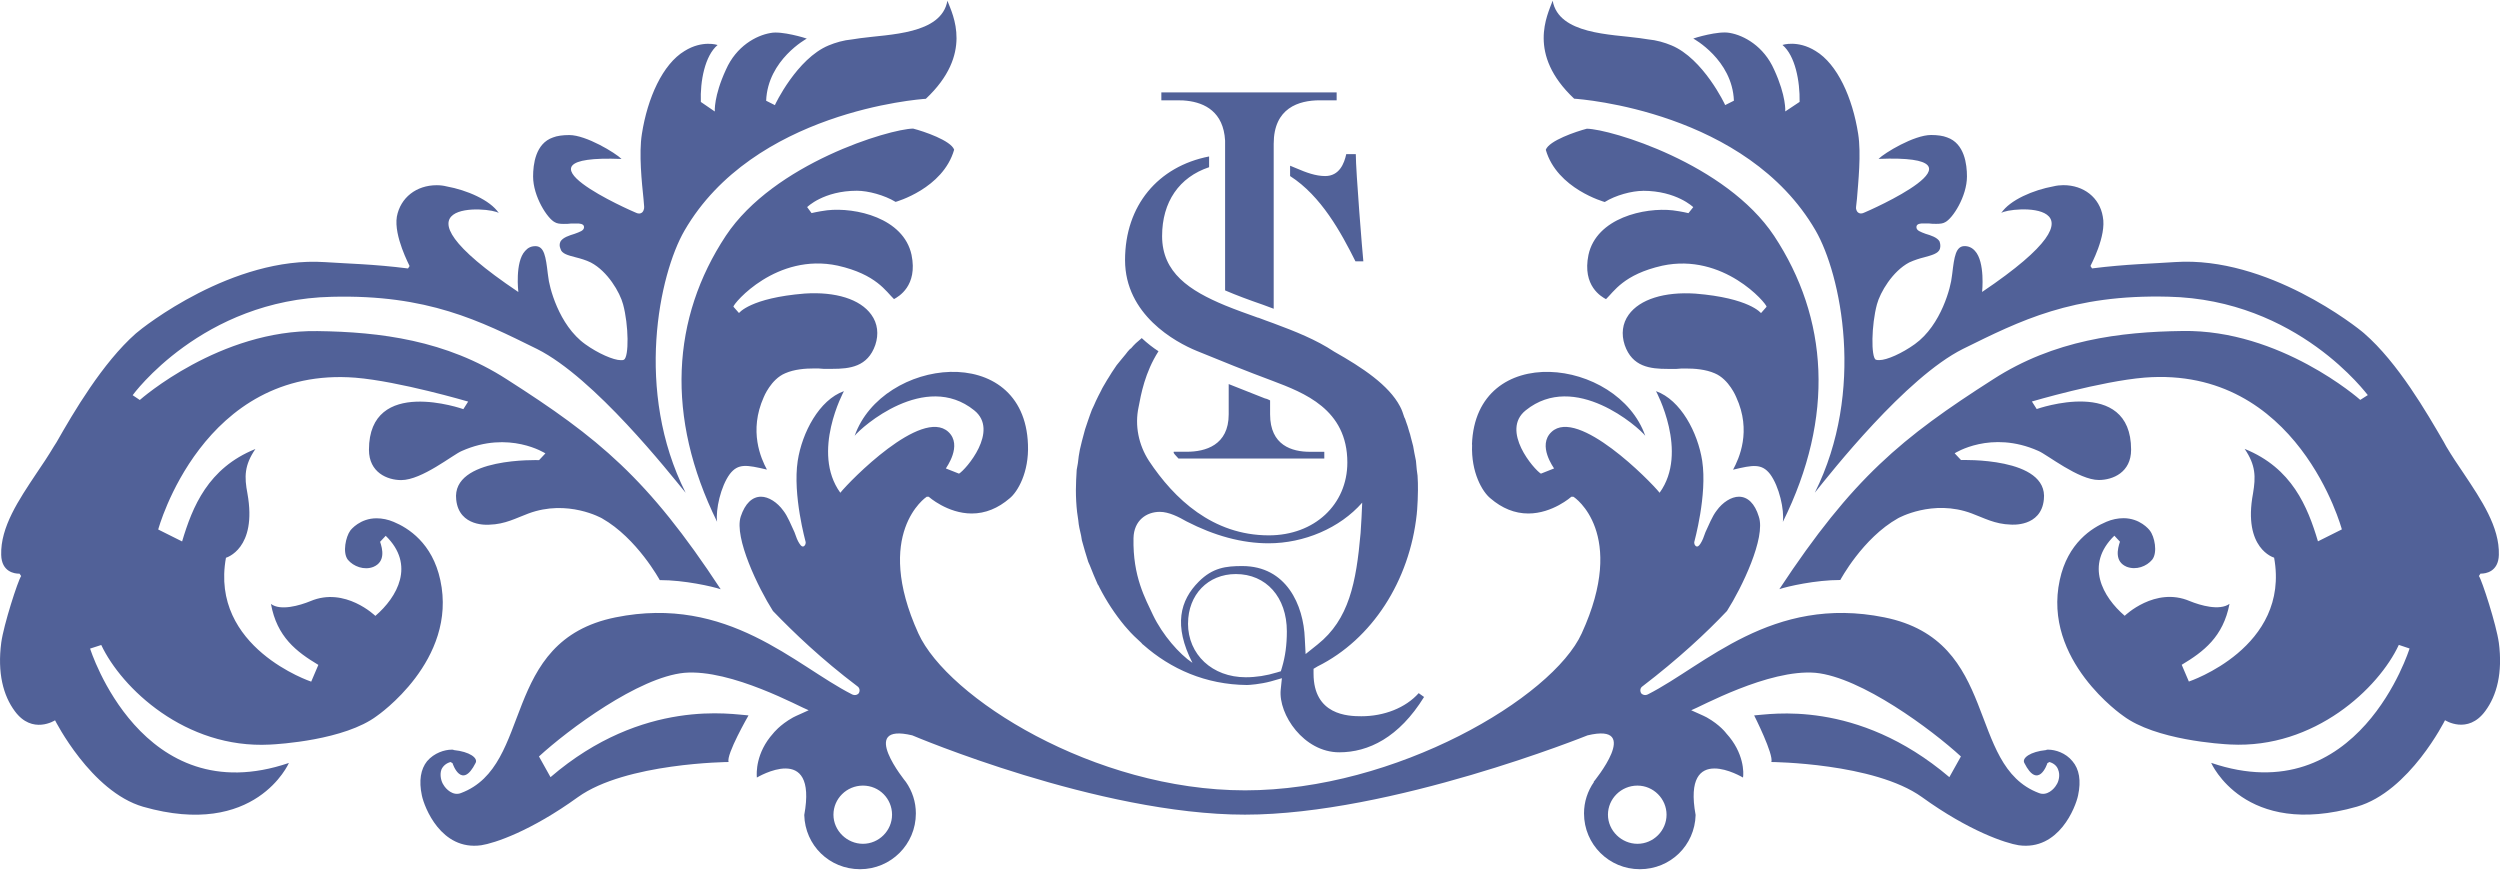
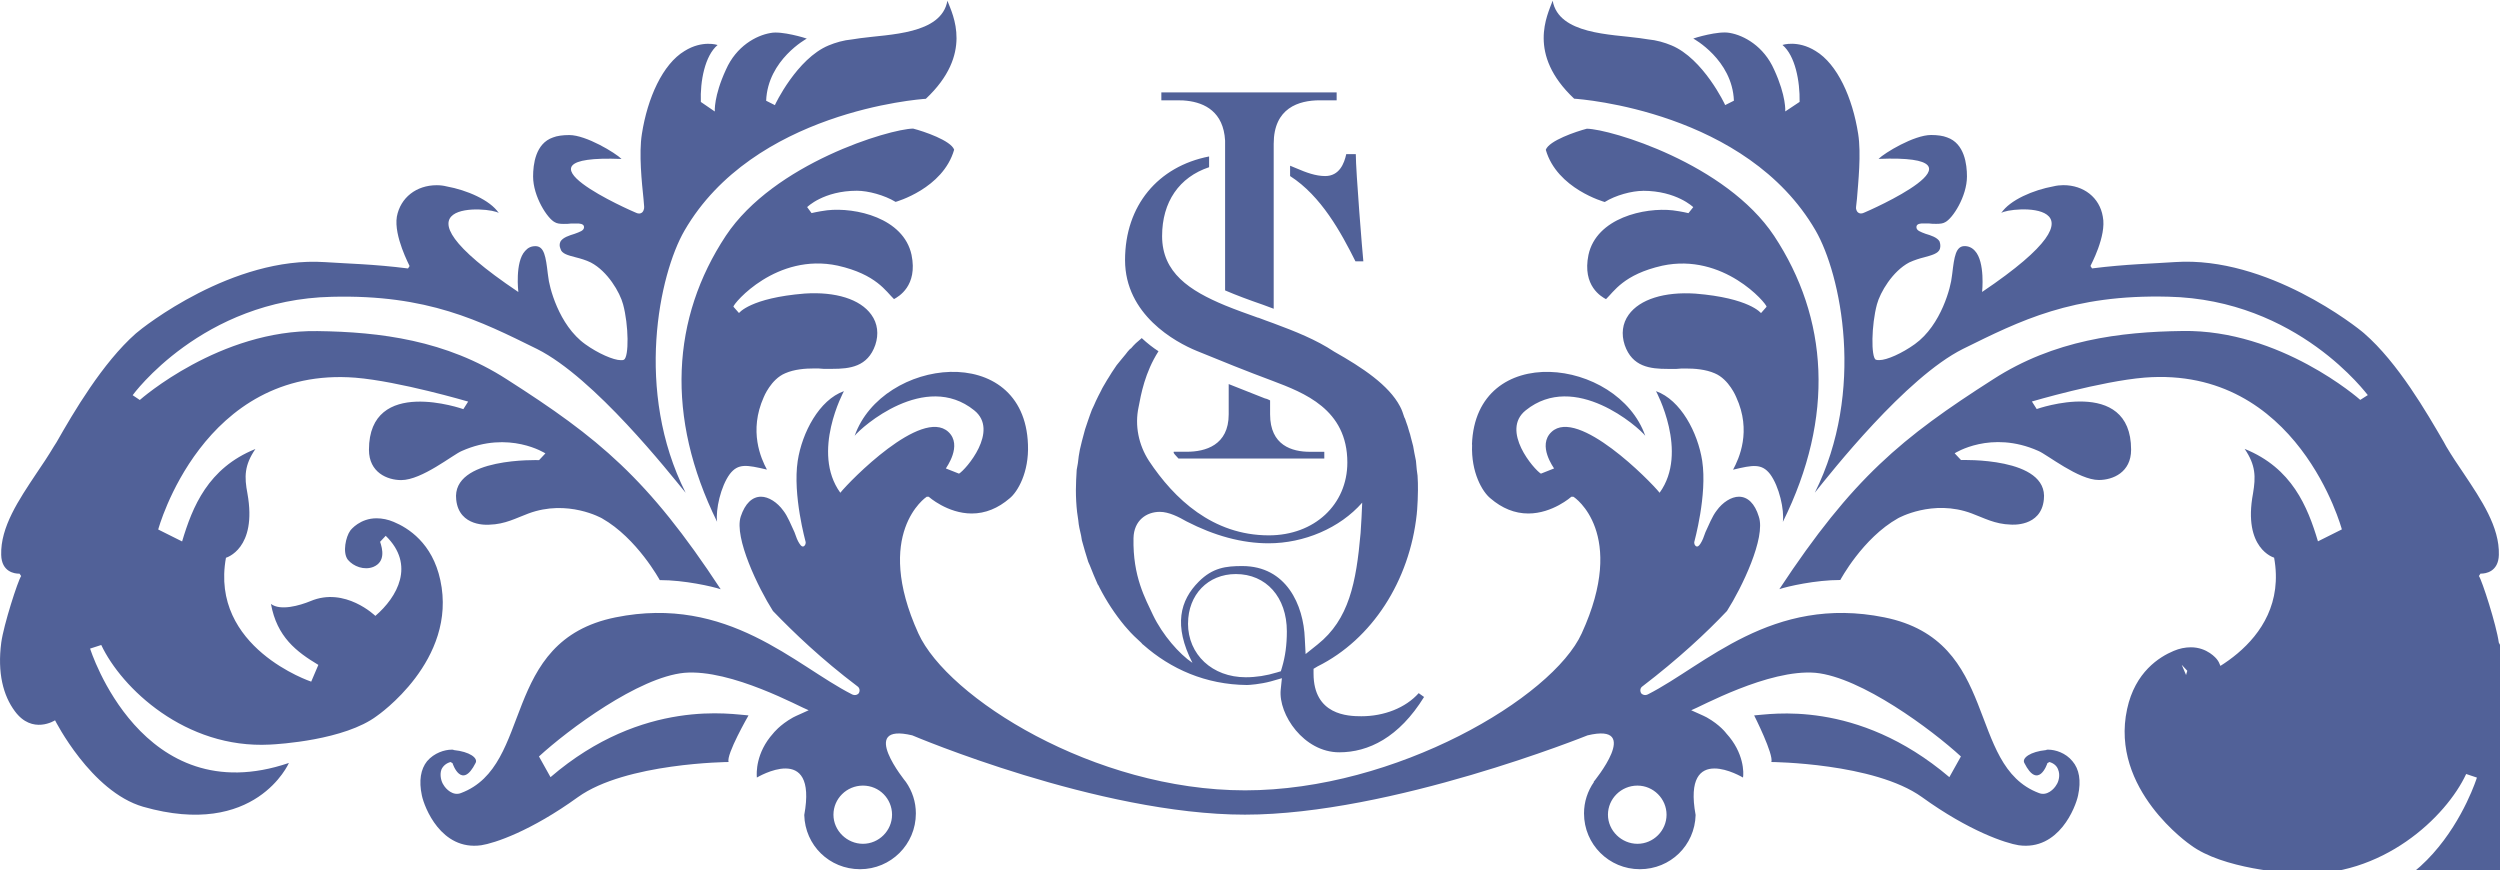
<svg xmlns="http://www.w3.org/2000/svg" id="_Слой_1" data-name="Слой 1" viewBox="0 0 500 174">
  <defs>
    <style>
      .cls-1 {
        fill: #516198;
        stroke-width: 0px;
      }
    </style>
  </defs>
  <g id="Layer_1">
-     <path class="cls-1" d="M499.76,128.51c-.48-3.51-3.35-12.43-3.98-13.31l.32-.48h.16c.8,0,3.43-.32,3.51-3.75.16-5.58-3.51-11-7.01-16.25-1.2-1.75-2.47-3.67-3.51-5.42l-.48-.88c-3.43-5.9-9.16-15.86-15.94-21.75-1.43-1.27-19.36-15.46-37.77-14.26-4.54.32-9.72.4-16.65,1.27l-.32-.48c0-.08,3.27-5.98,2.47-9.88-.64-3.82-3.82-6.29-7.89-6.29-.64,0-1.35.08-1.99.24-3.98.72-8.69,2.71-10.44,5.34,1.43-1.27,24.22-3.11-3.82,15.78,0,0,.64-5.98-1.43-8.21-.56-.64-1.27-.96-2.07-.96h-.08c-1.67.08-1.99,2.07-2.39,5.5l-.08.56c-.16,1.91-2.07,9.72-7.41,13.55-2.55,1.83-5.58,3.19-7.09,3.19-.24,0-.48,0-.72-.08-.96-.56-.88-6.93.24-11.08.64-2.39,3.11-6.61,6.45-8.37,1.04-.48,2.07-.8,3.03-1.04,1.43-.4,2.79-.72,3.11-1.67.16-.56.08-1.04-.08-1.51-.48-.8-1.75-1.2-2.79-1.51-1.04-.4-1.83-.64-1.83-1.35s.96-.72,1.27-.72h1.2c.48.08,1.04.08,1.51.08.8,0,1.35-.08,1.75-.32,1.51-.72,4.38-5.18,4.38-9.16,0-2.39-.48-6.61-3.98-7.81-.8-.32-1.91-.48-3.19-.48-3.43,0-9.32,3.59-10.52,4.78,24.14-.96-2.47,10.6-2.71,10.68-.32.16-.56.24-.8.24-.32,0-.8-.16-.96-.88-.08-.16,0-.56.16-2.07.24-3.11.88-9,.24-12.99-1.12-7.17-4.14-13.94-8.53-16.57-3.59-2.23-6.61-1.2-6.61-1.2,2.55,2.15,3.51,7.25,3.43,11.39l-2.87,1.91s.24-3.03-2.23-8.37c-2.07-4.7-6.06-6.85-8.84-7.33-2.31-.48-7.17,1.04-7.33,1.12,0,0,7.81,4.22,8.13,12.43l-1.75.88c0-.08-4.38-9.32-10.76-11.95-1.35-.56-2.95-1.04-4.7-1.2-.56-.08-1.04-.16-1.59-.24-5.74-.8-16.25-.72-17.45-7.49-1.04,2.87-5.18,10.68,4.3,19.6,1.35.08,34.5,2.55,48.29,26.37,5.02,8.69,10.04,32.03-.16,52.43,3.19-3.98,18.17-23.03,29.64-28.76,11.47-5.66,21.83-10.92,41.04-10.44,25.98.56,39.84,19.68,39.92,19.68l-1.51.96c-.16-.16-16.02-14.1-35.54-13.78-12.51.16-25.74,1.83-37.85,9.64-18.33,11.71-28.13,19.76-42.79,41.99,1.67-.56,7.25-1.83,12.19-1.83,0,0,4.46-8.37,11.55-12.35,0,0,6.93-3.9,14.74-.96,2.39.88,4.62,2.15,7.81,2.23.08,0,6.06.56,6.61-5.02.96-8.53-16.57-7.89-16.57-7.89l-1.27-1.35s7.25-4.7,16.73-.48c1.75.72,8.05,5.82,12.11,5.82,2.79,0,6.45-1.51,6.45-6.06,0-14.82-18.88-8.13-18.88-8.13l-.96-1.51s13.78-4.06,22.55-4.78c30.68-2.39,39.44,30.36,39.44,30.36l-4.78,2.39c-2.07-6.93-5.18-14.66-14.66-18.49,2.23,3.27,2.23,5.58,1.67,8.92-2.07,11.08,4.22,12.83,4.22,12.83,3.27,18.01-17.05,24.78-17.05,24.78l-1.43-3.35c4.38-2.63,8.29-5.58,9.56-12.19-1.99,1.43-5.82.32-7.97-.56-6.93-2.95-12.99,2.95-12.99,2.95-4.38-3.75-8.05-10.2-2.07-16.02l1.12,1.2c-.48,1.43-1.12,3.98,1.35,5.02,1.91.72,3.98-.08,5.1-1.43,1.12-1.43.48-4.62-.48-5.82-.16-.24-1.99-2.47-5.26-2.47-1.12,0-2.31.24-3.43.72-2.87,1.2-7.73,4.22-9.32,11.63-3.51,16.1,12.67,27.17,12.67,27.17,6.45,4.86,19.68,5.66,21.43,5.74,16.89.88,29.72-11.31,33.71-19.92l2.15.72s-10.2,32.91-39.68,22.87c0,0,6.61,15.22,29.16,8.76,10.52-3.03,17.61-17.29,17.61-17.29,0,0,4.54,2.95,8.05-1.83,2.31-3.11,3.51-7.65,2.71-13.71h0ZM328.61,38.16c6.69,0,10.04,3.27,10.04,3.27l-.96,1.2s-1.27-.32-3.11-.56c-5.66-.64-15.3,1.51-16.89,8.92-1.27,6.22,2.63,8.37,3.51,8.84,1.59-1.51,3.51-4.94,11.24-6.69,12.27-2.63,20.88,7.57,20.88,8.21l-1.12,1.27s-2.31-3.03-13.15-3.9c-6.14-.4-11.08,1.12-13.31,4.22-1.27,1.75-1.51,3.9-.8,6.06,1.51,4.38,5.1,4.78,8.61,4.78h1.75c.64-.08,1.2-.08,1.83-.08,1.83,0,3.98.16,5.82.96,2.87,1.2,4.3,4.78,4.3,4.78,3.11,6.77.56,12.27-.64,14.5,3.98-.96,5.74-1.27,7.41.88,1.83,2.47,2.87,7.17,2.55,9.56,10.44-21.04,9.08-40.8-1.75-57.21-9.64-14.5-32.75-21.35-37.45-21.43-2.15.56-7.57,2.39-8.21,4.22,2.23,7.81,11.79,10.44,11.79,10.44,2.15-1.35,5.42-2.23,7.65-2.23ZM294.42,88.91c-.24,5.58,2.07,9.48,3.67,10.76,2.31,1.99,4.86,3.03,7.57,3.03,4.86,0,8.61-3.35,8.61-3.35h.4c.24.08,10.84,7.33,1.67,27.33-5.82,12.83-37.13,31.39-67.33,31.39s-59.52-18.57-65.34-31.39c-9.08-20,1.51-27.25,1.67-27.33h.4s3.75,3.35,8.61,3.35c2.71,0,5.26-1.04,7.57-3.03,1.59-1.27,3.9-5.18,3.67-10.76-.72-20.8-29.16-17.37-34.66-1.75,1.35-1.75,14.1-12.99,23.9-5.1,5.1,4.06-1.67,11.87-3.03,12.67l-2.63-1.04c0-.08,3.43-4.62.48-7.33-5.34-4.86-19.68,9.8-21.59,12.19-5.9-8.13.72-20.32.72-20.32-4.94,1.75-8.37,8.29-9.24,13.94-1.04,6.85,1.59,16.18,1.59,16.25v.16c0,.32-.24.72-.56.72s-.56-.4-.72-.64c-.32-.48-.64-1.27-.96-2.23-.64-1.35-1.35-3.19-2.23-4.3-1.2-1.67-2.95-2.79-4.46-2.79-1.75,0-3.19,1.35-4.06,3.98-1.35,4.22,3.51,14.26,6.45,18.88,4.22,4.38,9.72,9.64,16.89,15.06.48.32.56.96.24,1.43-.24.24-.48.32-.8.32-.24,0-.4-.08-.56-.16-11.31-5.74-24.78-19.92-47.25-15.38-23.27,4.7-16.25,29.64-30.92,35.14-1.59.64-3.03-.8-3.51-1.67-.4-.56-.8-1.91-.4-3.03.32-.72.96-1.27,1.83-1.51l.4.24c0,.08,1.83,5.5,4.62-.08.48-.96-1.2-2.23-4.38-2.55-.08-.08-.24-.08-.4-.08-1.43,0-3.51.64-4.94,2.31-1.27,1.59-1.67,3.9-1.04,6.85.48,2.31,3.82,11.08,11.87,9.96,2.63-.4,9.88-2.79,19.36-9.64,9.56-6.85,30.12-7.01,30.12-7.01-.56-1.43,3.98-9.32,3.98-9.32-3.03-.16-21.04-3.59-39.6,12.35l-2.31-4.14c5.82-5.34,19.92-15.86,29.08-16.73,9.4-.8,23.27,6.93,24.86,7.49-.64.32-2.55,1.12-3.11,1.43-2.71,1.51-3.98,3.19-3.98,3.19-3.51,3.9-3.35,7.97-3.27,8.84,0,0,12.19-7.33,9.48,7.49.16,6.06,5.02,10.84,11.16,10.84s11.16-4.94,11.16-11.16c0-2.31-.72-4.46-1.99-6.29h0s-9.8-11.95,1.27-9.32c0,0,37.29,15.86,66.53,15.86s68.53-15.86,68.53-15.86c11.08-2.63,1.2,9.32,1.2,9.32h.08c-1.27,1.83-1.99,3.98-1.99,6.29,0,6.22,5.02,11.16,11.16,11.16s11-4.78,11.16-10.84c-2.71-14.82,9.48-7.49,9.48-7.49.16-.88.24-4.94-3.35-8.84,0,0-1.2-1.67-3.9-3.19-.56-.32-2.47-1.12-3.11-1.43,1.59-.56,15.46-8.29,24.86-7.49,9.16.88,23.27,11.39,29.08,16.73l-2.31,4.14c-18.57-15.78-36.1-12.51-39.04-12.35,0,0,3.98,7.89,3.43,9.32,0,0,20.56.16,30.12,7.01,9.48,6.85,16.81,9.24,19.36,9.64,8.05,1.12,11.39-7.65,11.87-9.96.64-2.95.24-5.26-1.12-6.85-1.35-1.67-3.43-2.31-4.86-2.31-.16,0-.32,0-.4.08-3.19.32-4.86,1.59-4.38,2.55,2.79,5.58,4.62.16,4.62.08l.4-.24c.88.24,1.51.8,1.75,1.51.48,1.12.08,2.47-.32,3.03-.48.88-1.91,2.31-3.51,1.67-14.66-5.5-7.65-30.44-30.92-35.14-22.47-4.54-35.94,9.64-47.25,15.38-.16.08-.32.16-.56.16s-.56-.08-.8-.32c-.32-.48-.24-1.12.24-1.43,7.09-5.42,12.75-10.68,16.89-15.06,2.95-4.62,7.81-14.66,6.37-18.88-.8-2.63-2.23-3.98-3.98-3.98-1.51,0-3.27,1.12-4.46,2.79-.88,1.12-1.59,2.95-2.23,4.3-.32.96-.64,1.75-.96,2.23-.16.24-.4.64-.72.64s-.56-.4-.56-.72v-.16c0-.08,2.63-9.4,1.59-16.25-.88-5.66-4.3-12.19-9.24-13.94,0,0,6.61,12.19.72,20.32-1.91-2.39-16.33-17.05-21.59-12.19-2.95,2.71.48,7.25.48,7.33l-2.63,1.04c-1.35-.8-8.13-8.61-3.03-12.67,9.8-7.89,22.55,3.35,23.9,5.1-5.5-15.62-33.94-19.04-34.66,1.75h0ZM327.49,157.12c3.19,0,5.82,2.63,5.82,5.82s-2.63,5.82-5.82,5.82-5.9-2.63-5.9-5.82,2.63-5.82,5.9-5.82ZM178.41,162.94c0,3.19-2.63,5.82-5.82,5.82s-5.9-2.63-5.9-5.82,2.63-5.82,5.9-5.82,5.82,2.63,5.82,5.82ZM245.74,76.8v6.06c0,6.22-4.7,7.49-8.37,7.49h-2.63v.24c.24.4.64.72.96,1.12h29.16v-1.35h-2.87c-3.59,0-7.97-1.27-7.97-7.49v-2.79c-.32-.16-.64-.32-1.04-.4-2.47-.96-4.86-1.91-7.25-2.87h0ZM284.86,139.43l-1.12-.8c-2.63,2.95-6.93,4.62-11.47,4.62-2.71,0-9.56-.24-9.56-8.53v-.96l.8-.48c10.92-5.42,18.41-17.13,19.84-30.44,0-.32.08-.64.08-.88.08-1.27.16-2.55.16-3.9h0c0-.96,0-1.99-.08-2.95-.08-.4-.08-.8-.16-1.2-.08-.56-.08-1.2-.16-1.75-.08-.56-.24-1.04-.32-1.59-.08-.48-.16-.88-.24-1.35-.16-.64-.32-1.2-.48-1.83-.08-.32-.16-.72-.32-1.12-.16-.64-.4-1.35-.64-1.99-.08-.24-.16-.56-.32-.8-.24-.72-.48-1.51-.88-2.23-2.23-4.22-7.49-7.73-13.15-10.92-3.59-2.39-7.81-4.06-12.11-5.66h0c-1.04-.4-2.07-.72-3.03-1.12h-.08c-2.23-.8-4.46-1.59-6.61-2.47h0c-7.09-2.95-12.59-6.53-12.59-13.86,0-6.85,3.43-11.79,9.4-13.78v-2.15c-10.2,1.99-16.81,9.8-16.81,20.72s10.04,16.41,14.34,18.17c4.86,1.99,9.96,4.06,15.14,5.98,6.29,2.39,14.98,5.66,14.98,16.33,0,8.45-6.61,14.58-15.7,14.58-11.24,0-18.96-7.33-23.98-14.9-2.07-3.19-2.87-7.09-2.07-10.76.48-2.55,1.27-6.93,3.98-11.16-1.12-.72-2.23-1.59-3.35-2.63-1.04.88-1.35,1.12-2.23,2.15v-.08l-.16.16c-.32.32-.56.64-.8.96-.64.8-1.27,1.51-1.83,2.23-.32.48-.64.96-.96,1.43-.4.72-.88,1.35-1.27,2.07-.32.56-.64,1.04-.88,1.59-.4.72-.72,1.43-1.04,2.07-.24.64-.56,1.2-.8,1.75-.24.72-.56,1.43-.8,2.23-.16.56-.4,1.12-.56,1.67-.24.8-.4,1.59-.64,2.39-.16.56-.24,1.12-.4,1.67-.16.88-.32,1.75-.4,2.71-.08.4-.16.88-.24,1.35-.08,1.35-.16,2.71-.16,4.06h0c0,1.51.08,2.95.24,4.38.08.56.16,1.12.24,1.67.08,1.04.32,1.99.56,3.03.08.32.08.64.16.96.4,1.43.8,2.87,1.27,4.3.08.24.24.48.32.72.48,1.27,1.04,2.55,1.59,3.82.16.16.24.4.32.56,1.43,2.79,3.11,5.34,5.02,7.65.16.24.4.4.56.64.88,1.04,1.83,1.91,2.79,2.79.16.16.24.32.4.4,5.5,4.86,12.51,7.97,20.72,8.05.48,0,2.71-.16,4.78-.72l2.23-.64-.24,2.31c-.48,4.94,4.62,12.51,11.71,12.51,5.82,0,11.95-2.95,16.97-11.08h0ZM237.61,124.69c0-5.74,3.98-9.88,9.56-9.88,6.06,0,10.2,4.62,10.2,11.47,0,2.71-.32,5.02-.96,7.17l-.24.8-.8.24c-2.07.64-4.14.96-6.22.96-6.69,0-11.55-4.54-11.55-10.76h0ZM261.12,130.82l-.16-3.11c-.24-6.69-3.67-14.5-12.51-14.5-3.27,0-5.9.32-8.69,3.11-3.75,3.75-5.1,8.76-1.27,16.25-2.63-1.75-5.98-5.58-7.89-9.56-1.51-3.27-4.06-7.65-3.9-15.38.08-3.59,2.63-5.26,5.26-5.26,1.83,0,3.82,1.04,5.34,1.91,5.58,2.87,11.08,4.38,16.41,4.38,7.09,0,14.26-3.03,18.73-8.13-.08,1.75-.16,4.06-.32,6.06-.88,9.96-2.31,17.29-8.61,22.31l-2.39,1.91h0ZM271.08,52.26h1.59c-.16-1.43-1.51-18.01-1.51-21.43h-1.91c-.4,1.83-1.35,4.38-4.22,4.38-1.91,0-3.82-.72-5.66-1.51-.48-.16-.88-.4-1.35-.56v2.07c6.22,3.98,10.2,11.31,13.07,17.05h0ZM263.98,20.07h3.35v-1.59h-35.06v1.59h3.51c.56,0,1.04,0,1.59.08,3.59.4,7.33,2.23,7.65,7.97v29.96c2.23.96,4.78,1.91,7.57,2.87.72.24,1.43.56,2.15.8V28.75c0-7.17,5.02-8.69,9.24-8.69ZM153.39,93.93c-1.2-2.23-3.67-7.73-.64-14.5,0,0,1.43-3.59,4.3-4.78,1.83-.8,3.98-.96,5.82-.96.64,0,1.2,0,1.83.08h1.75c3.51,0,7.09-.4,8.61-4.78.72-2.15.48-4.3-.8-6.06-2.23-3.11-7.17-4.62-13.31-4.22-10.92.88-13.15,3.9-13.15,3.9l-1.12-1.27c0-.64,8.61-10.84,20.88-8.21,7.73,1.75,9.64,5.18,11.24,6.69.88-.48,4.78-2.63,3.51-8.84-1.59-7.41-11.24-9.56-16.89-8.92-1.83.24-3.11.56-3.11.56l-.88-1.2s3.27-3.27,9.96-3.27c2.23,0,5.5.88,7.73,2.23,0,0,9.48-2.63,11.71-10.44-.64-1.83-6.06-3.67-8.21-4.22-4.7.08-27.81,6.93-37.45,21.43-10.84,16.41-12.11,36.18-1.75,57.21-.32-2.39.72-7.09,2.55-9.56,1.67-2.15,3.35-1.83,7.41-.88h0ZM185.18,19.75c9.48-8.92,5.42-16.73,4.3-19.6-1.2,6.77-11.71,6.69-17.45,7.49-.56.08-1.12.16-1.59.24-1.75.16-3.35.64-4.7,1.2-6.37,2.63-10.76,11.87-10.76,11.95l-1.75-.88c.32-8.21,8.13-12.43,8.13-12.43-.16-.08-5.02-1.59-7.25-1.12-2.87.48-6.85,2.63-8.92,7.33-2.47,5.34-2.23,8.37-2.23,8.37l-2.79-1.91c-.16-4.14.8-9.24,3.35-11.39,0,0-3.03-1.04-6.61,1.2-4.38,2.63-7.41,9.4-8.53,16.57-.64,3.98,0,9.88.32,12.99.16,1.51.16,1.91.08,2.07-.16.72-.64.88-.96.88-.24,0-.48-.08-.8-.24-.24-.08-26.85-11.63-2.71-10.68-1.2-1.2-7.09-4.78-10.44-4.78-1.35,0-2.47.16-3.27.48-3.51,1.2-3.98,5.42-3.98,7.81,0,3.98,2.87,8.45,4.38,9.16.4.24.96.32,1.75.32.48,0,1.04,0,1.51-.08h1.2c.32,0,1.35,0,1.35.72s-.88.96-1.91,1.35c-1.04.32-2.31.72-2.79,1.51-.24.48-.24.96,0,1.51.24.96,1.51,1.27,3.03,1.67.96.24,2.07.56,3.03,1.04,3.35,1.75,5.82,5.98,6.45,8.37,1.12,4.14,1.2,10.52.16,11.08-.16.08-.32.08-.64.08-1.43,0-4.54-1.35-7.09-3.19-5.34-3.82-7.25-11.63-7.41-13.55l-.08-.56c-.4-3.43-.72-5.42-2.39-5.5h-.08c-.88,0-1.51.32-2.07.96-2.07,2.23-1.35,8.21-1.35,8.21-28.13-18.88-5.34-17.05-3.9-15.78-1.75-2.63-6.45-4.62-10.44-5.34-.64-.16-1.27-.24-1.99-.24-4.06,0-7.25,2.47-7.97,6.29-.64,3.9,2.55,9.8,2.55,9.88l-.32.48c-6.93-.88-12.11-.96-16.65-1.27-18.41-1.2-36.33,12.99-37.77,14.26-6.69,5.9-12.51,15.86-15.86,21.75l-.56.88c-1.04,1.75-2.31,3.67-3.51,5.42C3.75,99.99.08,105.41.24,110.98c.08,3.43,2.71,3.75,3.51,3.75h.16l.32.48c-.64.88-3.51,9.8-3.98,13.31-.8,6.06.4,10.6,2.71,13.71,3.51,4.78,8.05,1.83,8.05,1.83,0,0,7.17,14.26,17.61,17.29,22.55,6.45,29.16-8.76,29.16-8.76-29.48,10.04-39.76-22.87-39.76-22.87l2.23-.72c4.06,8.61,16.81,20.8,33.71,19.92,1.75-.08,14.98-.88,21.43-5.74,0,0,16.18-11.08,12.67-27.17-1.59-7.41-6.45-10.44-9.32-11.63-1.12-.48-2.31-.72-3.43-.72-3.27,0-5.1,2.23-5.26,2.47-.88,1.2-1.59,4.38-.48,5.82,1.12,1.35,3.27,2.15,5.1,1.43,2.47-1.04,1.83-3.59,1.35-5.02l1.12-1.2c5.98,5.82,2.31,12.27-2.07,16.02,0,0-6.06-5.9-12.99-2.95-2.15.88-5.98,1.99-7.89.56,1.2,6.61,5.1,9.56,9.48,12.19l-1.43,3.35s-20.32-6.77-17.05-24.78c0,0,6.29-1.75,4.3-12.83-.64-3.35-.64-5.66,1.59-8.92-9.48,3.82-12.59,11.55-14.66,18.49l-4.78-2.39s8.84-32.75,39.44-30.36c8.76.72,22.55,4.78,22.55,4.78l-.96,1.51s-18.88-6.69-18.88,8.13c0,4.54,3.67,6.06,6.45,6.06,4.14,0,10.36-5.1,12.11-5.82,9.48-4.22,16.73.48,16.73.48l-1.27,1.35s-17.53-.64-16.57,7.89c.56,5.58,6.53,5.02,6.61,5.02,3.19-.08,5.42-1.35,7.81-2.23,7.89-2.95,14.74.96,14.74.96,7.01,3.98,11.55,12.35,11.55,12.35,4.94,0,10.52,1.27,12.19,1.83-14.58-22.23-24.46-30.28-42.79-41.99-12.11-7.81-25.34-9.48-37.85-9.64-19.52-.32-35.38,13.63-35.54,13.78l-1.43-.96s13.86-19.12,39.84-19.68c19.2-.48,29.56,4.78,41.04,10.44,11.47,5.74,26.45,24.78,29.72,28.76-10.28-20.4-5.26-43.75-.24-52.43,13.78-23.82,46.93-26.29,48.29-26.37h0Z" />
+     <path class="cls-1" d="M499.76,128.51c-.48-3.51-3.35-12.43-3.98-13.31l.32-.48h.16c.8,0,3.43-.32,3.51-3.75.16-5.58-3.51-11-7.01-16.25-1.2-1.75-2.47-3.67-3.51-5.42l-.48-.88c-3.43-5.9-9.16-15.86-15.94-21.75-1.43-1.27-19.36-15.46-37.77-14.26-4.54.32-9.72.4-16.65,1.27l-.32-.48c0-.08,3.27-5.98,2.47-9.88-.64-3.82-3.82-6.29-7.89-6.29-.64,0-1.35.08-1.99.24-3.98.72-8.69,2.71-10.44,5.34,1.43-1.27,24.22-3.11-3.82,15.78,0,0,.64-5.98-1.43-8.21-.56-.64-1.27-.96-2.07-.96h-.08c-1.67.08-1.99,2.07-2.39,5.5l-.08.56c-.16,1.91-2.07,9.72-7.41,13.55-2.55,1.83-5.58,3.19-7.09,3.19-.24,0-.48,0-.72-.08-.96-.56-.88-6.93.24-11.08.64-2.39,3.11-6.61,6.45-8.37,1.04-.48,2.07-.8,3.03-1.04,1.43-.4,2.79-.72,3.11-1.67.16-.56.08-1.04-.08-1.51-.48-.8-1.75-1.2-2.79-1.51-1.04-.4-1.83-.64-1.83-1.35s.96-.72,1.27-.72h1.2c.48.08,1.04.08,1.51.08.8,0,1.35-.08,1.75-.32,1.51-.72,4.38-5.18,4.38-9.16,0-2.39-.48-6.61-3.98-7.81-.8-.32-1.91-.48-3.19-.48-3.43,0-9.32,3.59-10.52,4.78,24.14-.96-2.47,10.6-2.71,10.68-.32.16-.56.24-.8.24-.32,0-.8-.16-.96-.88-.08-.16,0-.56.16-2.07.24-3.11.88-9,.24-12.99-1.12-7.17-4.14-13.94-8.53-16.57-3.59-2.23-6.61-1.2-6.61-1.2,2.55,2.15,3.51,7.25,3.43,11.39l-2.87,1.91s.24-3.03-2.23-8.37c-2.07-4.7-6.06-6.85-8.84-7.33-2.31-.48-7.17,1.04-7.33,1.12,0,0,7.81,4.22,8.13,12.43l-1.75.88c0-.08-4.38-9.32-10.76-11.95-1.35-.56-2.95-1.04-4.7-1.2-.56-.08-1.04-.16-1.59-.24-5.74-.8-16.25-.72-17.45-7.49-1.04,2.87-5.18,10.68,4.3,19.6,1.35.08,34.5,2.55,48.29,26.37,5.02,8.69,10.04,32.03-.16,52.43,3.19-3.98,18.17-23.03,29.64-28.76,11.47-5.66,21.83-10.92,41.04-10.44,25.98.56,39.84,19.68,39.92,19.68l-1.51.96c-.16-.16-16.02-14.1-35.54-13.78-12.51.16-25.74,1.83-37.85,9.64-18.33,11.71-28.13,19.76-42.79,41.99,1.67-.56,7.25-1.83,12.19-1.83,0,0,4.46-8.37,11.55-12.35,0,0,6.93-3.9,14.74-.96,2.39.88,4.62,2.15,7.81,2.23.08,0,6.06.56,6.61-5.02.96-8.53-16.57-7.89-16.57-7.89l-1.27-1.35s7.25-4.7,16.73-.48c1.75.72,8.05,5.82,12.11,5.82,2.79,0,6.45-1.51,6.45-6.06,0-14.82-18.88-8.13-18.88-8.13l-.96-1.51s13.78-4.06,22.55-4.78c30.68-2.39,39.44,30.36,39.44,30.36l-4.78,2.39c-2.07-6.93-5.18-14.66-14.66-18.49,2.23,3.27,2.23,5.58,1.67,8.92-2.07,11.08,4.22,12.83,4.22,12.83,3.27,18.01-17.05,24.78-17.05,24.78l-1.43-3.35l1.12,1.2c-.48,1.43-1.12,3.98,1.35,5.02,1.91.72,3.98-.08,5.1-1.43,1.12-1.43.48-4.62-.48-5.82-.16-.24-1.99-2.47-5.26-2.47-1.12,0-2.31.24-3.43.72-2.87,1.2-7.73,4.22-9.32,11.63-3.51,16.1,12.67,27.17,12.67,27.17,6.45,4.86,19.68,5.66,21.43,5.74,16.89.88,29.72-11.31,33.71-19.92l2.15.72s-10.2,32.91-39.68,22.87c0,0,6.61,15.22,29.16,8.76,10.52-3.03,17.61-17.29,17.61-17.29,0,0,4.54,2.95,8.05-1.83,2.31-3.11,3.51-7.65,2.71-13.71h0ZM328.61,38.16c6.69,0,10.04,3.27,10.04,3.27l-.96,1.2s-1.27-.32-3.11-.56c-5.66-.64-15.3,1.51-16.89,8.92-1.27,6.22,2.63,8.37,3.51,8.84,1.59-1.51,3.51-4.94,11.24-6.69,12.27-2.63,20.88,7.57,20.88,8.21l-1.12,1.27s-2.31-3.03-13.15-3.9c-6.14-.4-11.08,1.12-13.31,4.22-1.27,1.75-1.51,3.9-.8,6.06,1.51,4.38,5.1,4.78,8.61,4.78h1.75c.64-.08,1.2-.08,1.83-.08,1.83,0,3.98.16,5.82.96,2.87,1.2,4.3,4.78,4.3,4.78,3.11,6.77.56,12.27-.64,14.5,3.98-.96,5.74-1.27,7.41.88,1.83,2.47,2.87,7.17,2.55,9.56,10.44-21.04,9.08-40.8-1.75-57.21-9.64-14.5-32.75-21.35-37.45-21.43-2.15.56-7.57,2.39-8.21,4.22,2.23,7.81,11.79,10.44,11.79,10.44,2.15-1.35,5.42-2.23,7.65-2.23ZM294.42,88.91c-.24,5.58,2.07,9.48,3.67,10.76,2.31,1.99,4.86,3.03,7.57,3.03,4.86,0,8.61-3.35,8.61-3.35h.4c.24.08,10.84,7.33,1.67,27.33-5.82,12.83-37.13,31.39-67.33,31.39s-59.52-18.57-65.34-31.39c-9.08-20,1.51-27.25,1.67-27.33h.4s3.75,3.35,8.61,3.35c2.71,0,5.26-1.04,7.57-3.03,1.59-1.27,3.9-5.18,3.67-10.76-.72-20.8-29.16-17.37-34.66-1.75,1.35-1.75,14.1-12.99,23.9-5.1,5.1,4.06-1.67,11.87-3.03,12.67l-2.63-1.04c0-.08,3.43-4.62.48-7.33-5.34-4.86-19.68,9.8-21.59,12.19-5.9-8.13.72-20.32.72-20.32-4.94,1.75-8.37,8.29-9.24,13.94-1.04,6.85,1.59,16.18,1.59,16.25v.16c0,.32-.24.72-.56.72s-.56-.4-.72-.64c-.32-.48-.64-1.27-.96-2.23-.64-1.35-1.35-3.19-2.23-4.3-1.2-1.67-2.95-2.79-4.46-2.79-1.75,0-3.19,1.35-4.06,3.98-1.35,4.22,3.51,14.26,6.45,18.88,4.22,4.38,9.72,9.64,16.89,15.06.48.32.56.96.24,1.43-.24.24-.48.32-.8.32-.24,0-.4-.08-.56-.16-11.31-5.74-24.78-19.92-47.25-15.38-23.27,4.7-16.25,29.64-30.92,35.14-1.59.64-3.03-.8-3.51-1.67-.4-.56-.8-1.91-.4-3.03.32-.72.96-1.27,1.83-1.51l.4.24c0,.08,1.83,5.5,4.62-.08.48-.96-1.2-2.23-4.38-2.55-.08-.08-.24-.08-.4-.08-1.43,0-3.51.64-4.94,2.31-1.27,1.59-1.67,3.9-1.04,6.85.48,2.31,3.82,11.08,11.87,9.96,2.63-.4,9.88-2.79,19.36-9.64,9.56-6.85,30.12-7.01,30.12-7.01-.56-1.43,3.98-9.32,3.98-9.32-3.03-.16-21.04-3.59-39.6,12.35l-2.31-4.14c5.82-5.34,19.92-15.86,29.08-16.73,9.4-.8,23.27,6.93,24.86,7.49-.64.32-2.55,1.12-3.11,1.43-2.71,1.51-3.98,3.19-3.98,3.19-3.51,3.9-3.35,7.97-3.27,8.84,0,0,12.19-7.33,9.48,7.49.16,6.06,5.02,10.84,11.16,10.84s11.16-4.94,11.16-11.16c0-2.31-.72-4.46-1.99-6.29h0s-9.8-11.95,1.27-9.32c0,0,37.29,15.86,66.53,15.86s68.53-15.86,68.53-15.86c11.08-2.63,1.2,9.32,1.2,9.32h.08c-1.27,1.83-1.99,3.98-1.99,6.29,0,6.22,5.02,11.16,11.16,11.16s11-4.78,11.16-10.84c-2.71-14.82,9.48-7.49,9.48-7.49.16-.88.24-4.94-3.35-8.84,0,0-1.2-1.67-3.9-3.19-.56-.32-2.47-1.12-3.11-1.43,1.59-.56,15.46-8.29,24.86-7.49,9.16.88,23.27,11.39,29.08,16.73l-2.31,4.14c-18.57-15.78-36.1-12.51-39.04-12.35,0,0,3.98,7.89,3.43,9.32,0,0,20.56.16,30.12,7.01,9.48,6.85,16.81,9.24,19.36,9.64,8.05,1.12,11.39-7.65,11.87-9.96.64-2.95.24-5.26-1.12-6.85-1.35-1.67-3.43-2.31-4.86-2.31-.16,0-.32,0-.4.08-3.19.32-4.86,1.59-4.38,2.55,2.79,5.58,4.62.16,4.62.08l.4-.24c.88.24,1.51.8,1.75,1.51.48,1.12.08,2.47-.32,3.03-.48.88-1.91,2.31-3.51,1.67-14.66-5.5-7.65-30.44-30.92-35.14-22.47-4.54-35.94,9.64-47.25,15.38-.16.08-.32.16-.56.16s-.56-.08-.8-.32c-.32-.48-.24-1.12.24-1.43,7.09-5.42,12.75-10.68,16.89-15.06,2.95-4.62,7.81-14.66,6.37-18.88-.8-2.63-2.23-3.98-3.98-3.98-1.51,0-3.27,1.12-4.46,2.79-.88,1.12-1.59,2.95-2.23,4.3-.32.96-.64,1.75-.96,2.23-.16.24-.4.64-.72.64s-.56-.4-.56-.72v-.16c0-.08,2.63-9.4,1.59-16.25-.88-5.66-4.3-12.19-9.24-13.94,0,0,6.61,12.19.72,20.32-1.91-2.39-16.33-17.05-21.59-12.19-2.95,2.71.48,7.25.48,7.33l-2.63,1.04c-1.35-.8-8.13-8.61-3.03-12.67,9.8-7.89,22.55,3.35,23.9,5.1-5.5-15.62-33.94-19.04-34.66,1.75h0ZM327.49,157.12c3.19,0,5.82,2.63,5.82,5.82s-2.63,5.82-5.82,5.82-5.9-2.63-5.9-5.82,2.63-5.82,5.9-5.82ZM178.41,162.94c0,3.19-2.63,5.82-5.82,5.82s-5.9-2.63-5.9-5.82,2.63-5.82,5.9-5.82,5.82,2.63,5.82,5.82ZM245.74,76.8v6.06c0,6.22-4.7,7.49-8.37,7.49h-2.63v.24c.24.4.64.72.96,1.12h29.16v-1.35h-2.87c-3.59,0-7.97-1.27-7.97-7.49v-2.79c-.32-.16-.64-.32-1.04-.4-2.47-.96-4.86-1.91-7.25-2.87h0ZM284.86,139.43l-1.12-.8c-2.63,2.95-6.93,4.62-11.47,4.62-2.71,0-9.56-.24-9.56-8.53v-.96l.8-.48c10.92-5.42,18.41-17.13,19.84-30.44,0-.32.08-.64.08-.88.08-1.27.16-2.55.16-3.9h0c0-.96,0-1.99-.08-2.95-.08-.4-.08-.8-.16-1.2-.08-.56-.08-1.2-.16-1.75-.08-.56-.24-1.04-.32-1.59-.08-.48-.16-.88-.24-1.35-.16-.64-.32-1.2-.48-1.83-.08-.32-.16-.72-.32-1.12-.16-.64-.4-1.35-.64-1.99-.08-.24-.16-.56-.32-.8-.24-.72-.48-1.51-.88-2.23-2.23-4.22-7.49-7.73-13.15-10.92-3.59-2.39-7.81-4.06-12.11-5.66h0c-1.04-.4-2.07-.72-3.03-1.12h-.08c-2.23-.8-4.46-1.59-6.61-2.47h0c-7.09-2.95-12.59-6.53-12.59-13.86,0-6.85,3.43-11.79,9.4-13.78v-2.15c-10.2,1.99-16.81,9.8-16.81,20.72s10.04,16.41,14.34,18.17c4.86,1.99,9.96,4.06,15.14,5.98,6.29,2.39,14.98,5.66,14.98,16.33,0,8.45-6.61,14.58-15.7,14.58-11.24,0-18.96-7.33-23.98-14.9-2.07-3.19-2.87-7.09-2.07-10.76.48-2.55,1.27-6.93,3.98-11.16-1.12-.72-2.23-1.59-3.35-2.63-1.04.88-1.35,1.12-2.23,2.15v-.08l-.16.16c-.32.32-.56.64-.8.96-.64.8-1.27,1.51-1.83,2.23-.32.48-.64.96-.96,1.43-.4.72-.88,1.35-1.27,2.07-.32.56-.64,1.04-.88,1.59-.4.72-.72,1.43-1.04,2.07-.24.64-.56,1.2-.8,1.75-.24.72-.56,1.43-.8,2.23-.16.56-.4,1.12-.56,1.67-.24.8-.4,1.59-.64,2.39-.16.56-.24,1.12-.4,1.67-.16.88-.32,1.75-.4,2.71-.08.4-.16.88-.24,1.35-.08,1.35-.16,2.71-.16,4.06h0c0,1.51.08,2.95.24,4.38.08.56.16,1.12.24,1.67.08,1.04.32,1.99.56,3.03.08.32.08.64.16.96.4,1.43.8,2.87,1.27,4.3.08.24.24.48.32.72.48,1.27,1.04,2.55,1.59,3.82.16.16.24.4.32.56,1.43,2.79,3.11,5.34,5.02,7.65.16.24.4.4.56.64.88,1.04,1.83,1.91,2.79,2.79.16.16.24.32.4.4,5.5,4.86,12.51,7.97,20.72,8.05.48,0,2.71-.16,4.78-.72l2.23-.64-.24,2.31c-.48,4.94,4.62,12.51,11.71,12.51,5.82,0,11.95-2.95,16.97-11.08h0ZM237.61,124.69c0-5.74,3.98-9.88,9.56-9.88,6.06,0,10.2,4.62,10.2,11.47,0,2.71-.32,5.02-.96,7.17l-.24.8-.8.24c-2.07.64-4.14.96-6.22.96-6.69,0-11.55-4.54-11.55-10.76h0ZM261.12,130.82l-.16-3.11c-.24-6.69-3.67-14.5-12.51-14.5-3.27,0-5.9.32-8.69,3.11-3.75,3.75-5.1,8.76-1.27,16.25-2.63-1.75-5.98-5.58-7.89-9.56-1.51-3.27-4.06-7.65-3.9-15.38.08-3.59,2.63-5.26,5.26-5.26,1.83,0,3.82,1.04,5.34,1.91,5.58,2.87,11.08,4.38,16.41,4.38,7.09,0,14.26-3.03,18.73-8.13-.08,1.75-.16,4.06-.32,6.06-.88,9.96-2.31,17.29-8.61,22.31l-2.39,1.91h0ZM271.08,52.26h1.59c-.16-1.43-1.51-18.01-1.51-21.43h-1.91c-.4,1.83-1.35,4.38-4.22,4.38-1.91,0-3.82-.72-5.66-1.51-.48-.16-.88-.4-1.35-.56v2.07c6.22,3.98,10.2,11.31,13.07,17.05h0ZM263.98,20.07h3.35v-1.59h-35.06v1.59h3.51c.56,0,1.04,0,1.59.08,3.59.4,7.33,2.23,7.65,7.97v29.96c2.23.96,4.78,1.91,7.57,2.87.72.24,1.43.56,2.15.8V28.75c0-7.17,5.02-8.69,9.24-8.69ZM153.39,93.93c-1.2-2.23-3.67-7.73-.64-14.5,0,0,1.43-3.59,4.3-4.78,1.83-.8,3.98-.96,5.82-.96.64,0,1.2,0,1.83.08h1.75c3.51,0,7.09-.4,8.61-4.78.72-2.15.48-4.3-.8-6.06-2.23-3.11-7.17-4.62-13.31-4.22-10.92.88-13.15,3.9-13.15,3.9l-1.12-1.27c0-.64,8.61-10.84,20.88-8.21,7.73,1.75,9.64,5.18,11.24,6.69.88-.48,4.78-2.63,3.51-8.84-1.59-7.41-11.24-9.56-16.89-8.92-1.83.24-3.11.56-3.11.56l-.88-1.2s3.27-3.27,9.96-3.27c2.23,0,5.5.88,7.73,2.23,0,0,9.48-2.63,11.71-10.44-.64-1.83-6.06-3.67-8.21-4.22-4.7.08-27.81,6.93-37.45,21.43-10.84,16.41-12.11,36.18-1.75,57.21-.32-2.39.72-7.09,2.55-9.56,1.67-2.15,3.35-1.83,7.41-.88h0ZM185.18,19.75c9.48-8.92,5.42-16.73,4.3-19.6-1.2,6.77-11.71,6.69-17.45,7.49-.56.08-1.12.16-1.59.24-1.75.16-3.35.64-4.7,1.2-6.37,2.63-10.76,11.87-10.76,11.95l-1.75-.88c.32-8.21,8.13-12.43,8.13-12.43-.16-.08-5.02-1.59-7.25-1.12-2.87.48-6.85,2.63-8.92,7.33-2.47,5.34-2.23,8.37-2.23,8.37l-2.79-1.91c-.16-4.14.8-9.24,3.35-11.39,0,0-3.03-1.04-6.61,1.2-4.38,2.63-7.41,9.4-8.53,16.57-.64,3.98,0,9.88.32,12.99.16,1.51.16,1.91.08,2.07-.16.72-.64.88-.96.88-.24,0-.48-.08-.8-.24-.24-.08-26.85-11.63-2.71-10.68-1.2-1.2-7.09-4.78-10.44-4.78-1.35,0-2.47.16-3.27.48-3.51,1.2-3.98,5.42-3.98,7.81,0,3.98,2.87,8.45,4.38,9.16.4.24.96.32,1.75.32.48,0,1.04,0,1.51-.08h1.2c.32,0,1.35,0,1.35.72s-.88.96-1.91,1.35c-1.04.32-2.31.72-2.79,1.51-.24.48-.24.96,0,1.51.24.96,1.51,1.27,3.03,1.67.96.24,2.07.56,3.03,1.04,3.35,1.75,5.82,5.98,6.45,8.37,1.12,4.14,1.2,10.52.16,11.08-.16.08-.32.08-.64.08-1.43,0-4.54-1.35-7.09-3.19-5.34-3.82-7.25-11.63-7.41-13.55l-.08-.56c-.4-3.43-.72-5.42-2.39-5.5h-.08c-.88,0-1.51.32-2.07.96-2.07,2.23-1.35,8.21-1.35,8.21-28.13-18.88-5.34-17.05-3.9-15.78-1.75-2.63-6.45-4.62-10.44-5.34-.64-.16-1.27-.24-1.99-.24-4.06,0-7.25,2.47-7.97,6.29-.64,3.9,2.55,9.8,2.55,9.88l-.32.48c-6.93-.88-12.11-.96-16.65-1.27-18.41-1.2-36.33,12.99-37.77,14.26-6.69,5.9-12.51,15.86-15.86,21.75l-.56.88c-1.04,1.75-2.31,3.67-3.51,5.42C3.75,99.99.08,105.41.24,110.98c.08,3.43,2.71,3.75,3.51,3.75h.16l.32.48c-.64.88-3.51,9.8-3.98,13.31-.8,6.06.4,10.6,2.71,13.71,3.51,4.78,8.05,1.83,8.05,1.83,0,0,7.17,14.26,17.61,17.29,22.55,6.45,29.16-8.76,29.16-8.76-29.48,10.04-39.76-22.87-39.76-22.87l2.23-.72c4.06,8.61,16.81,20.8,33.71,19.92,1.75-.08,14.98-.88,21.43-5.74,0,0,16.18-11.08,12.67-27.17-1.59-7.41-6.45-10.44-9.32-11.63-1.12-.48-2.31-.72-3.43-.72-3.27,0-5.1,2.23-5.26,2.47-.88,1.2-1.59,4.38-.48,5.82,1.12,1.35,3.27,2.15,5.1,1.43,2.47-1.04,1.83-3.59,1.35-5.02l1.12-1.2c5.98,5.82,2.31,12.27-2.07,16.02,0,0-6.06-5.9-12.99-2.95-2.15.88-5.98,1.99-7.89.56,1.2,6.61,5.1,9.56,9.48,12.19l-1.43,3.35s-20.32-6.77-17.05-24.78c0,0,6.29-1.75,4.3-12.83-.64-3.35-.64-5.66,1.59-8.92-9.48,3.82-12.59,11.55-14.66,18.49l-4.78-2.39s8.84-32.75,39.44-30.36c8.76.72,22.55,4.78,22.55,4.78l-.96,1.51s-18.88-6.69-18.88,8.13c0,4.54,3.67,6.06,6.45,6.06,4.14,0,10.36-5.1,12.11-5.82,9.48-4.22,16.73.48,16.73.48l-1.27,1.35s-17.53-.64-16.57,7.89c.56,5.58,6.53,5.02,6.61,5.02,3.19-.08,5.42-1.35,7.81-2.23,7.89-2.95,14.74.96,14.74.96,7.01,3.98,11.55,12.35,11.55,12.35,4.94,0,10.52,1.27,12.19,1.83-14.58-22.23-24.46-30.28-42.79-41.99-12.11-7.81-25.34-9.48-37.85-9.64-19.52-.32-35.38,13.63-35.54,13.78l-1.43-.96s13.86-19.12,39.84-19.68c19.2-.48,29.56,4.78,41.04,10.44,11.47,5.74,26.45,24.78,29.72,28.76-10.28-20.4-5.26-43.75-.24-52.43,13.78-23.82,46.93-26.29,48.29-26.37h0Z" />
  </g>
</svg>